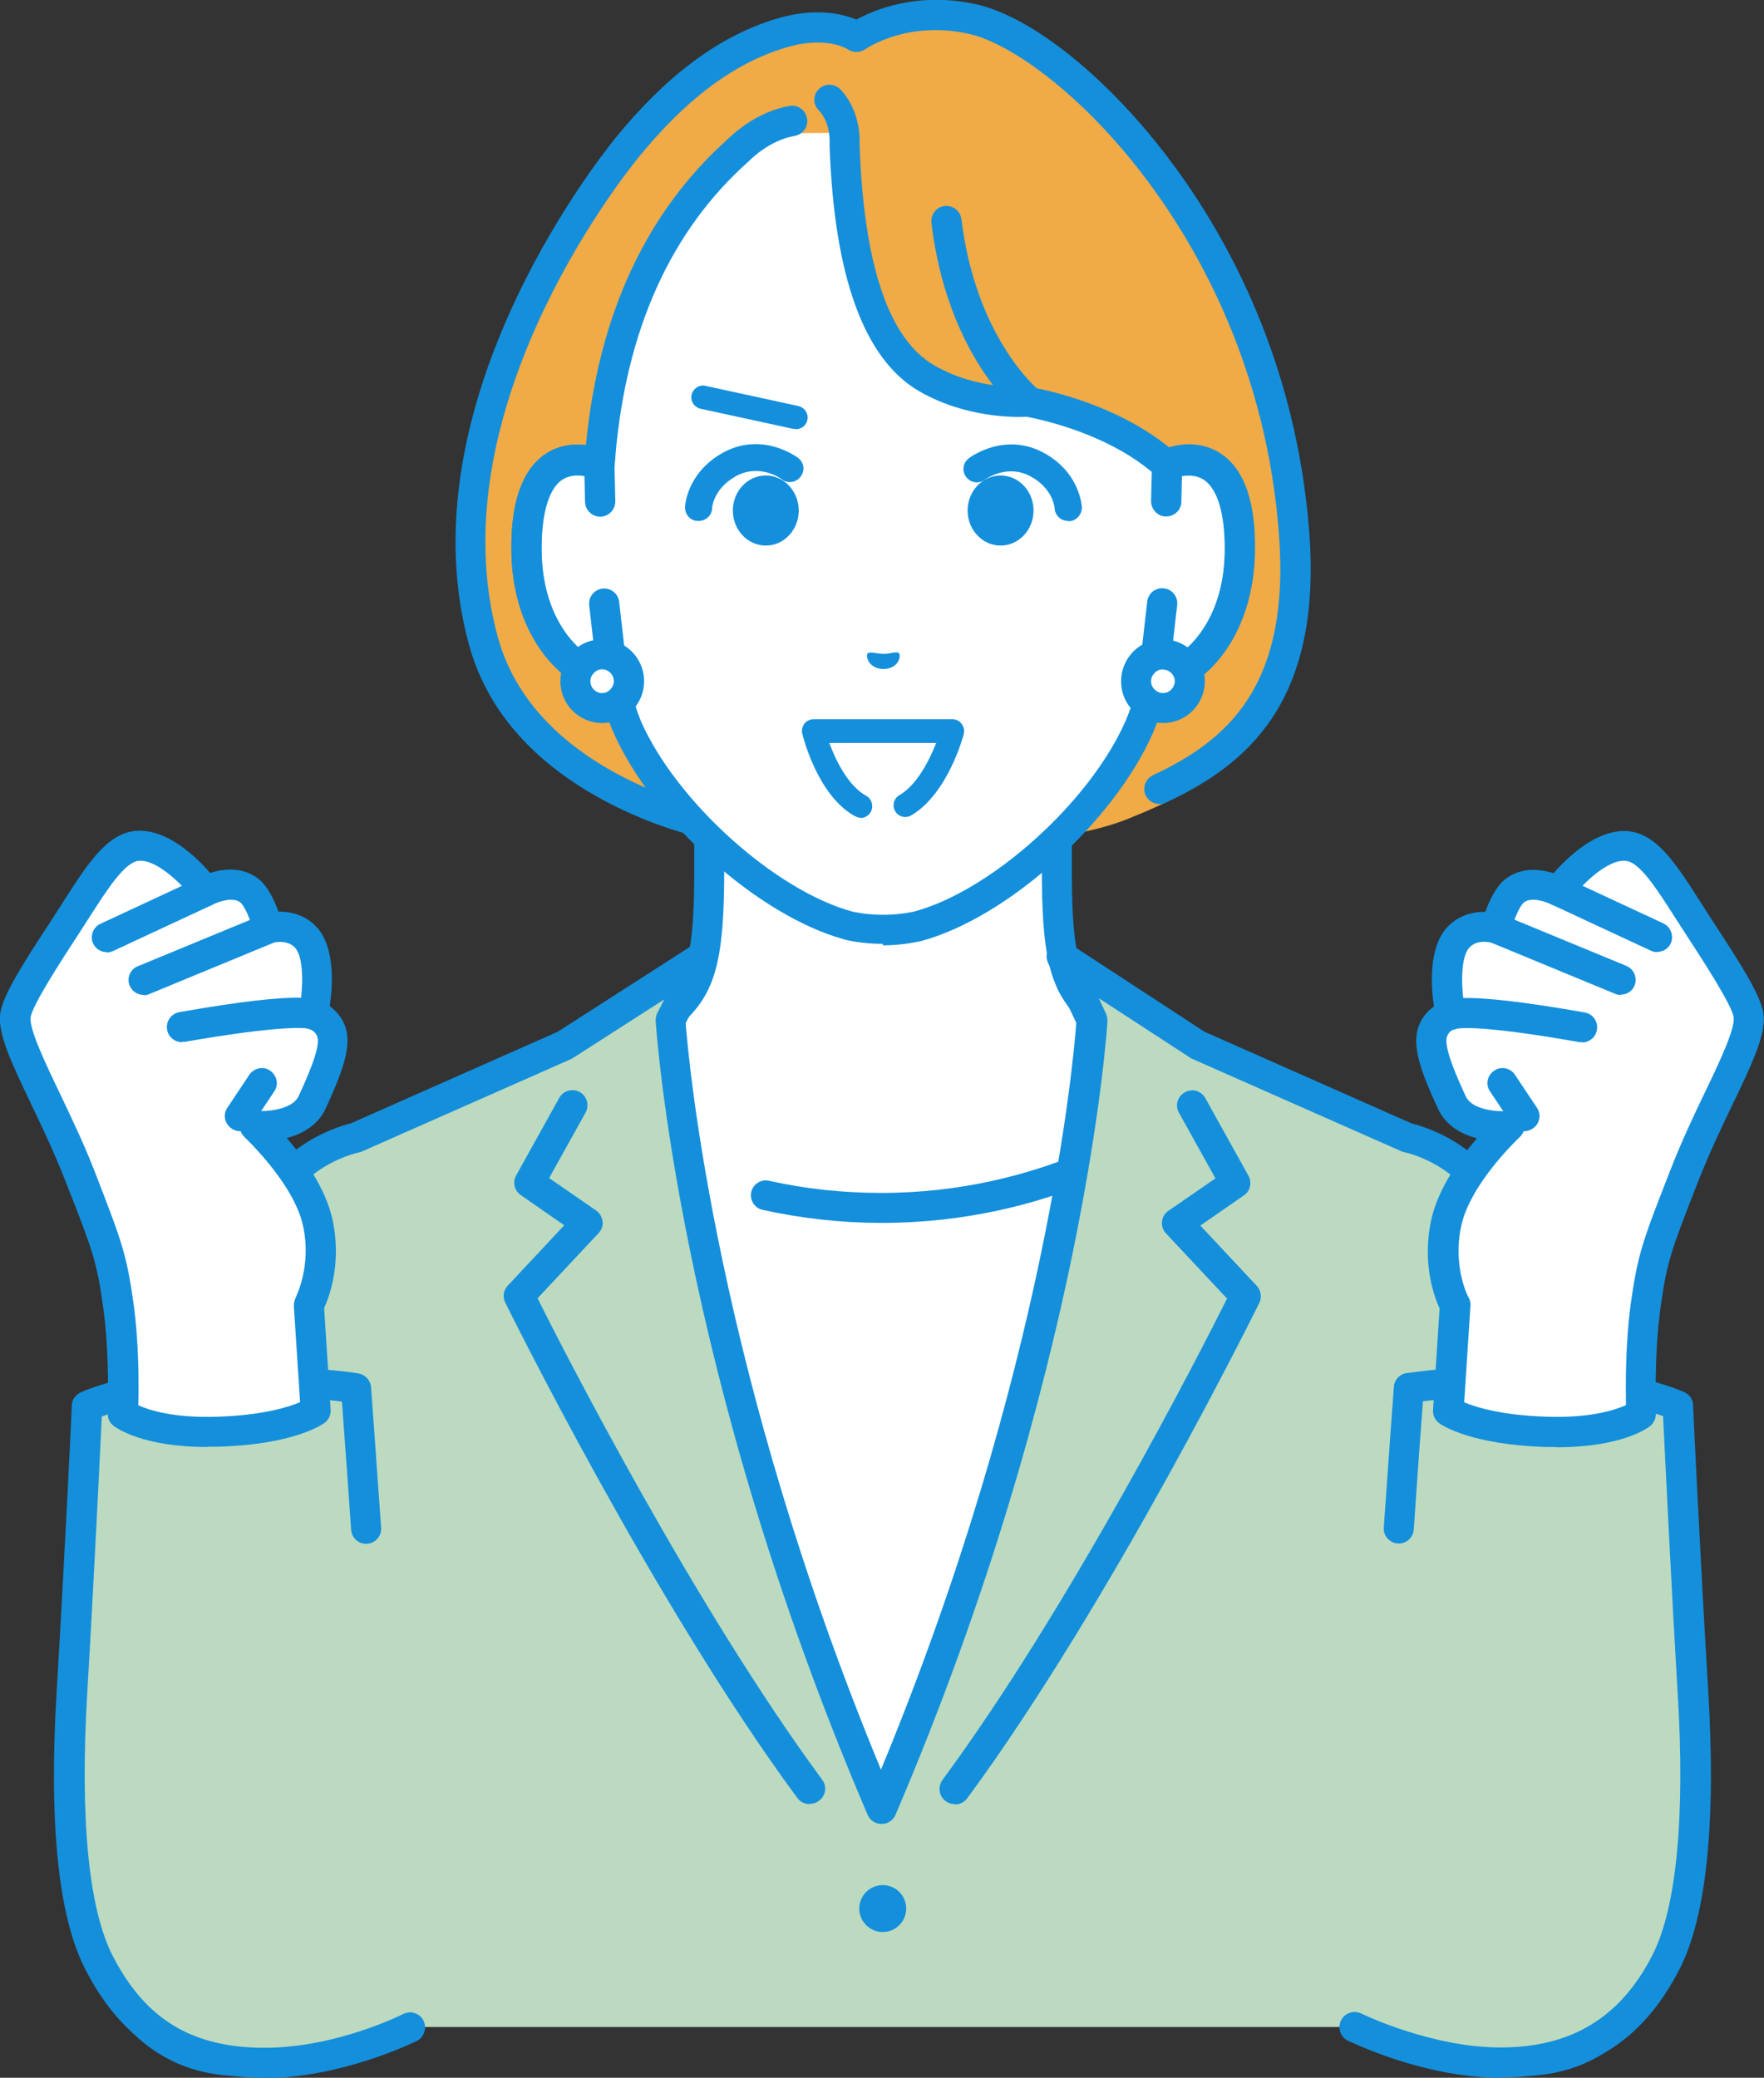
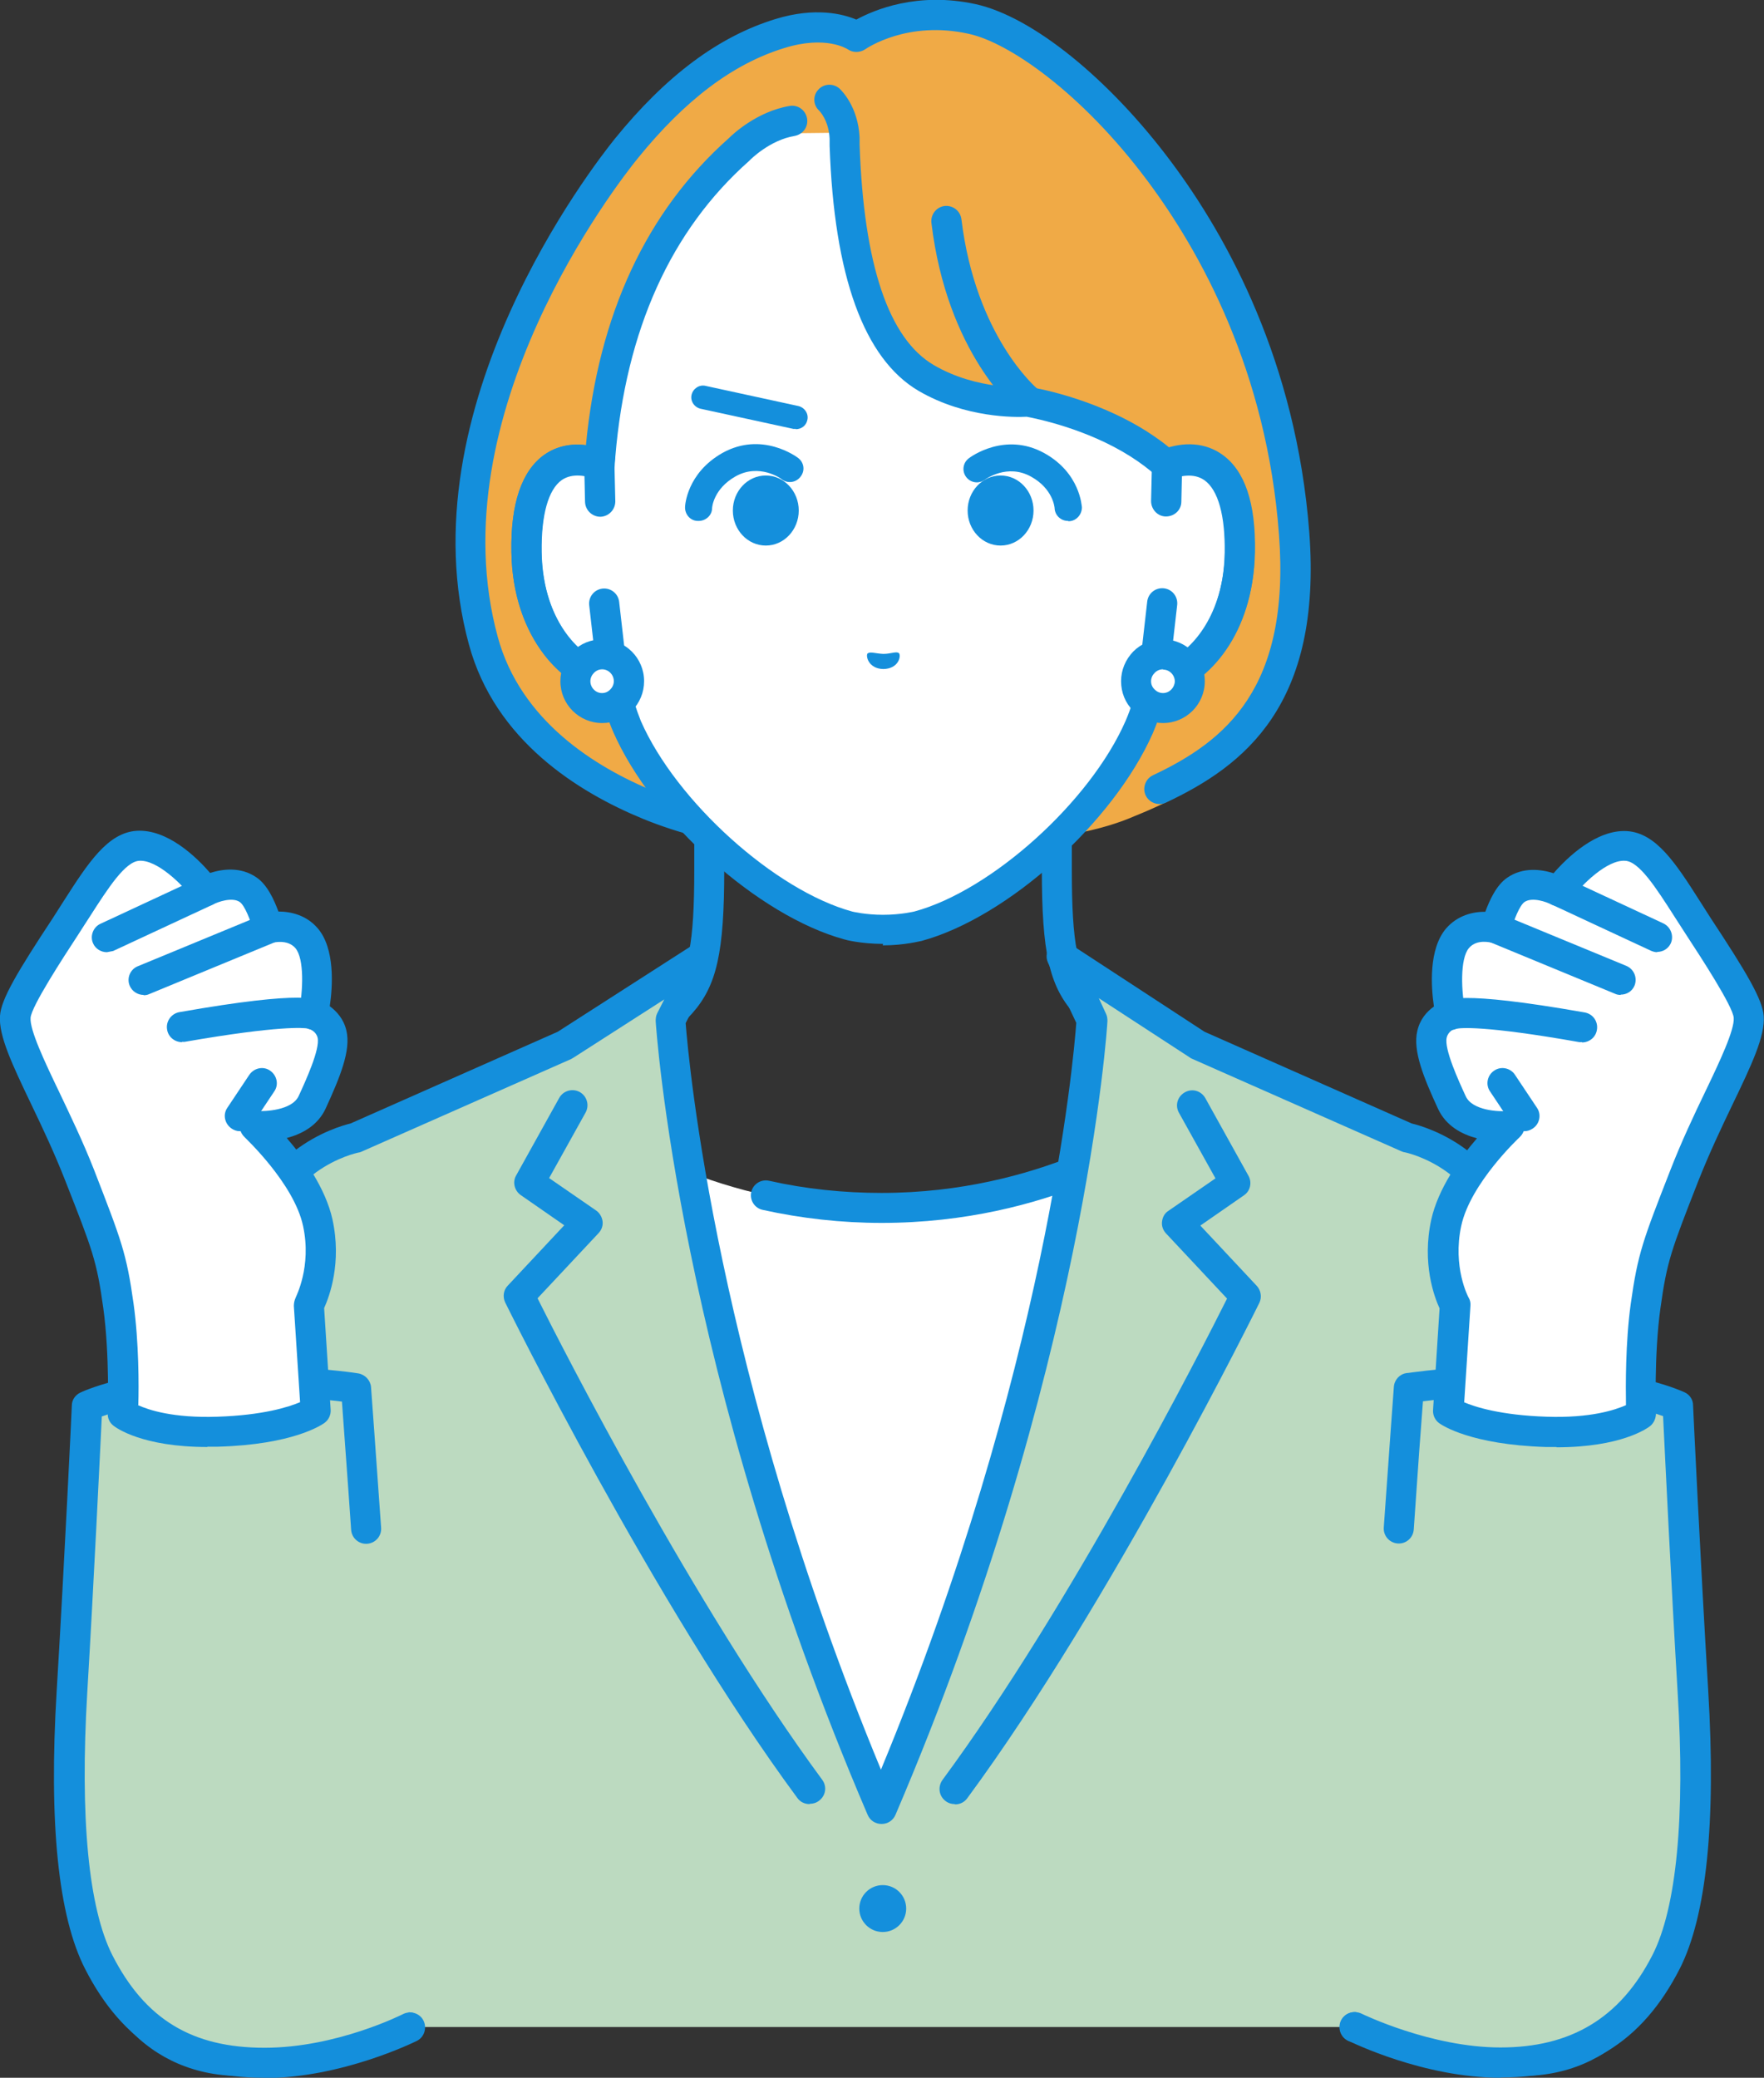
<svg xmlns="http://www.w3.org/2000/svg" id="_レイヤー_2" data-name="レイヤー 2" viewBox="0 0 59.43 70">
  <rect x="0" y="0" width="59.43" height="70" fill="#333333" stroke="none" />
  <defs>
    <style>
      .cls-1 {
        fill: #bcdac0;
      }

      .cls-1, .cls-2, .cls-3, .cls-4 {
        stroke-width: 0px;
      }

      .cls-2 {
        fill: #148fdc;
      }

      .cls-3 {
        fill: #f0aa46;
      }

      .cls-4 {
        fill: #fff;
      }
    </style>
  </defs>
  <g id="_レイヤー_1-2" data-name="レイヤー 1">
    <g>
      <g>
        <g>
-           <path class="cls-4" d="M42.73,37.12c-4.18-1.57-5.44-2.51-6.17-3.32-.72-.81-.94-1.85-.94-4.49v-8.2l-5.86,1.44-5.86-1.44v8.2c0,2.64-.22,3.68-.94,4.49-.72.81-1.99,1.75-6.17,3.32-4.18,1.57,8.29,9.08,8.29,9.08h9.35s12.47-7.51,8.29-9.08Z" />
          <path class="cls-2" d="M34.43,46.72c-.17,0-.34-.09-.44-.25-.14-.24-.07-.55.17-.7.02-.01,2.35-1.42,4.62-3.12,4.08-3.05,4.31-4.27,4.28-4.58,0-.08-.03-.29-.52-.48-4.11-1.54-5.52-2.5-6.37-3.46-.82-.93-1.07-2.05-1.07-4.83v-7.55l-5.23,1.29c-.08.02-.16.02-.24,0l-5.23-1.29v7.55c0,2.78-.25,3.9-1.07,4.83-.85.96-2.26,1.91-6.37,3.46-.5.19-.52.4-.52.48-.03.3.2,1.53,4.28,4.58,2.27,1.69,4.6,3.1,4.62,3.12.24.14.32.46.17.7-.14.24-.46.32-.7.17-.02-.01-2.39-1.45-4.7-3.17-4.35-3.25-4.76-4.69-4.69-5.49.04-.42.27-1,1.18-1.34,4.14-1.56,5.32-2.45,5.97-3.18.63-.7.82-1.67.82-4.15v-8.2c0-.16.07-.3.19-.4.12-.1.28-.13.43-.09l5.74,1.41,5.74-1.41c.15-.04.31,0,.43.09.12.1.19.24.19.4v8.2c0,2.48.19,3.45.82,4.15.65.73,1.82,1.62,5.97,3.18.9.34,1.14.92,1.18,1.34.07.8-.33,2.24-4.69,5.49-2.31,1.72-4.68,3.15-4.7,3.17-.08.05-.17.07-.26.07Z" />
        </g>
        <g>
          <path class="cls-4" d="M42.55,39.84l-3.64-1.74s-3.6,2.6-9.21,2.6-9.21-2.6-9.21-2.6l-3.64,1.74s3.82,24.44,12.85,24.44,12.85-24.44,12.85-24.44Z" />
          <path class="cls-2" d="M29.7,41.2c-1.35,0-2.7-.15-4.01-.44-.27-.06-.44-.33-.38-.6.06-.27.33-.44.6-.38,1.24.28,2.52.41,3.79.41,5.36,0,8.88-2.48,8.91-2.5.23-.16.54-.11.7.12.16.23.11.54-.11.7-.15.11-3.8,2.69-9.5,2.69Z" />
        </g>
        <g>
          <path class="cls-1" d="M47.44,38.32l-7.06-3.12-4.57-2.98,1,2.14s-.66,11.53-7.1,26.57c-6.44-15.04-7.1-26.57-7.1-26.57l1.08-2.14-4.64,2.98-7.06,3.12s-3.02.61-3.4,3.86c-.38,3.25-5.77,13.9-5.57,20.85.1,3.54,1.74,6.12,4.66,6.37,2.15.18,6.11-1.11,6.11-1.11h31.84s3.96,1.29,6.11,1.11c2.92-.25,4.56-2.82,4.66-6.37.2-6.95-5.19-17.6-5.57-20.85-.38-3.25-3.4-3.86-3.4-3.86Z" />
          <path class="cls-2" d="M51.31,69.93c-2.26,0-5.67-1.1-5.83-1.15-.27-.09-.41-.37-.33-.64.09-.27.37-.41.64-.33.04.01,3.89,1.26,5.91,1.09,2.53-.21,4.1-2.41,4.19-5.88.12-4.41-2.11-10.5-3.74-14.96-.94-2.58-1.69-4.62-1.83-5.82-.33-2.83-2.89-3.4-3-3.42-.03,0-.07-.02-.1-.03l-7.06-3.12s-.05-.02-.07-.04l-3.07-2,.24.52c.04.08.05.16.05.25,0,.12-.74,11.79-7.14,26.74-.08.19-.26.31-.47.31s-.39-.12-.47-.31c-6.4-14.95-7.13-26.62-7.14-26.74,0-.09.01-.18.05-.26l.24-.47-3.07,1.97s-.05.03-.07.04l-7.06,3.12s-.07.03-.1.03c-.11.02-2.67.59-3,3.42-.14,1.2-.89,3.24-1.83,5.82-1.63,4.45-3.86,10.55-3.74,14.96.1,3.47,1.67,5.66,4.19,5.88,2.02.17,5.87-1.07,5.91-1.09.27-.09.55.06.64.33.09.27-.06.55-.33.64-.17.05-4.09,1.32-6.31,1.13-3.05-.26-5.01-2.89-5.12-6.86-.13-4.6,2.14-10.8,3.8-15.33.88-2.42,1.65-4.51,1.78-5.59.39-3.35,3.28-4.18,3.74-4.29l6.98-3.09,4.61-2.96c.19-.12.44-.1.61.05.17.15.22.4.11.61l-1.02,2.01c.1,1.29,1.04,11.77,6.58,25.15,5.56-13.43,6.49-23.9,6.58-25.16l-.95-2.02c-.1-.21-.05-.45.13-.6.17-.15.42-.17.61-.04l4.53,2.96,6.98,3.09c.47.11,3.36.94,3.74,4.29.13,1.09.89,3.17,1.78,5.59,1.66,4.53,3.93,10.73,3.8,15.33-.11,3.97-2.08,6.6-5.12,6.86-.15.01-.31.02-.48.02Z" />
        </g>
        <path class="cls-2" d="M32.16,60.78c-.1,0-.21-.03-.3-.1-.23-.17-.27-.48-.11-.71,4.33-5.87,8.72-14.48,9.59-16.22l-2.06-2.2c-.1-.11-.15-.25-.13-.4.02-.15.09-.28.22-.36l1.58-1.09-1.23-2.21c-.14-.25-.05-.55.2-.69.25-.14.55-.05.69.2l1.45,2.61c.13.23.06.52-.15.66l-1.47,1.02,1.9,2.03c.14.15.18.38.09.57-.05.1-4.97,10.08-9.84,16.69-.1.14-.25.21-.41.21Z" />
        <circle class="cls-2" cx="29.74" cy="64.3" r=".79" />
        <path class="cls-2" d="M27.27,60.78c-.16,0-.31-.07-.41-.21-4.87-6.6-9.79-16.59-9.84-16.69-.09-.19-.06-.42.09-.57l1.9-2.03-1.47-1.02c-.21-.15-.28-.44-.15-.66l1.45-2.61c.14-.25.45-.33.69-.2.25.14.33.45.2.69l-1.23,2.21,1.58,1.09c.12.08.2.22.22.36.02.15-.03.29-.13.4l-2.06,2.2c.87,1.74,5.26,10.34,9.59,16.22.17.23.12.54-.11.71-.09.07-.2.1-.3.1Z" />
      </g>
      <g>
        <g>
          <path class="cls-1" d="M56.52,47.37s-1.44-.7-4.4-.81c0,0-1.07-.06-2.4,0-1.32.06-2.26.2-2.26.2,0,0-.16,2.12-.34,4.74l-1.47,16.8s2.41,1.2,4.91,1.2c3.07,0,4.6-1.48,5.57-3.39,1-1.95,1.12-5.6.91-9.12-.26-4.34-.51-9.62-.51-9.62Z" />
          <path class="cls-2" d="M50.55,70c-2.59,0-5.03-1.2-5.13-1.25-.25-.12-.35-.43-.23-.68.12-.25.43-.35.68-.23.02.01,2.34,1.14,4.68,1.14s4.02-.96,5.12-3.11c.81-1.58,1.11-4.65.85-8.86-.22-3.68-.43-8.08-.49-9.3-.53-.19-1.83-.57-3.93-.65-.02,0-1.08-.06-2.35,0-.78.04-1.42.1-1.81.15-.06.74-.18,2.41-.31,4.32-.02.28-.26.49-.54.47-.28-.02-.49-.26-.47-.54.18-2.59.34-4.72.34-4.74.02-.24.2-.43.43-.46.04,0,.98-.15,2.32-.21,1.33-.06,2.4,0,2.45,0,3.02.11,4.53.83,4.6.86.17.08.28.25.28.43,0,.05.25,5.32.51,9.61.27,4.46-.06,7.61-.96,9.38-1.28,2.5-3.19,3.66-6.02,3.66Z" />
        </g>
        <g>
          <g>
            <path class="cls-4" d="M49.02,43.97s-.65-1.16-.3-2.78c.35-1.62,2.13-3.25,2.13-3.25,0,0-1.51.13-1.93-.8-.43-.93-.79-1.79-.67-2.3.13-.53.63-.66.63-.66,0,0-.38-1.86.23-2.57.5-.58,1.3-.33,1.3-.33,0,0,.24-1,.67-1.3.58-.4,1.43.04,1.43.04,0,0,1.19-1.59,2.29-1.52.84.05,1.47,1.23,2.44,2.71.95,1.44,1.66,2.58,1.7,3.05.07.89-1.23,2.95-2.16,5.32-.93,2.37-1.09,2.77-1.32,4.42-.23,1.65-.15,3.63-.15,3.63,0,0-.86.68-3.2.61-2.45-.08-3.3-.71-3.3-.71l.23-3.56Z" />
            <path class="cls-2" d="M52.44,48.75c-.12,0-.23,0-.36,0-2.53-.08-3.49-.73-3.59-.8-.14-.1-.22-.27-.21-.44l.22-3.43c-.18-.39-.6-1.52-.28-2.99.23-1.04.96-2.07,1.54-2.74-.5-.13-1.04-.41-1.31-.99-.48-1.04-.86-1.96-.7-2.63.09-.39.32-.65.56-.82-.1-.67-.18-1.94.41-2.63.38-.44.91-.57,1.32-.56.14-.38.37-.9.74-1.15.53-.37,1.16-.28,1.56-.15.45-.52,1.44-1.48,2.47-1.42.98.06,1.64,1.07,2.46,2.36.12.19.24.38.37.58,1.2,1.82,1.74,2.73,1.78,3.29.05.68-.41,1.65-1.06,3-.37.77-.78,1.64-1.14,2.55h0c-.92,2.35-1.06,2.71-1.28,4.3-.22,1.58-.15,3.52-.15,3.54,0,.16-.07.32-.19.42-.1.08-.98.72-3.17.72ZM49.32,47.24c.37.16,1.24.44,2.79.49,1.48.05,2.31-.23,2.67-.39-.01-.63-.02-2.1.16-3.41.24-1.71.41-2.14,1.34-4.52h0c.37-.95.79-1.84,1.17-2.63.49-1.02.99-2.08.96-2.49-.03-.39-1.1-2.03-1.61-2.81-.13-.2-.26-.4-.38-.59-.64-1-1.2-1.87-1.67-1.89-.6-.04-1.45.79-1.85,1.32-.15.2-.42.26-.64.15-.15-.08-.64-.26-.9-.08-.16.11-.37.62-.46,1-.03.14-.12.25-.24.32-.12.07-.27.09-.4.05-.02,0-.5-.14-.77.18-.31.36-.26,1.49-.12,2.14.06.27-.09.53-.37.59-.01,0-.21.07-.26.29-.09.38.4,1.45.64,1.97.22.49,1.13.53,1.43.5.22-.02.42.1.51.3.09.2.04.43-.12.58-.02.02-1.66,1.55-1.97,2.99-.3,1.39.24,2.41.25,2.42.05.08.07.18.06.28l-.21,3.24Z" />
          </g>
          <path class="cls-2" d="M55.83,32.08c-.07,0-.14-.02-.21-.05l-3.33-1.55c-.25-.12-.36-.42-.25-.67.12-.25.42-.36.67-.25l3.33,1.55c.25.12.36.42.25.67-.09.19-.27.29-.46.29Z" />
          <path class="cls-2" d="M54.6,33.52c-.06,0-.13-.01-.19-.04l-4.19-1.73c-.26-.11-.38-.4-.28-.66.11-.26.4-.38.66-.28l4.19,1.73c.26.11.38.4.28.66-.08.2-.27.31-.47.31Z" />
          <path class="cls-2" d="M53.3,35.11s-.06,0-.09,0c-3.22-.57-4.02-.48-4.14-.45-.2.09-.44.04-.59-.13-.18-.21-.16-.53.06-.72.16-.14.53-.46,4.85.3.28.05.46.31.41.59-.04.25-.26.42-.5.42ZM49.2,34.57s0,0,0,0c0,0,0,0,0,0ZM49.2,34.57s0,0,0,0c0,0,0,0,0,0ZM49.2,34.57s0,0,0,0c0,0,0,0,0,0Z" />
          <path class="cls-2" d="M51.36,38.11c-.16,0-.33-.08-.42-.23l-.74-1.11c-.16-.23-.09-.55.14-.7.23-.16.55-.09.7.14l.74,1.11c.16.23.09.55-.14.7-.09.06-.18.09-.28.09Z" />
        </g>
      </g>
      <g>
        <g>
          <g>
            <path class="cls-3" d="M29.75,28.21s-4.17.44-7.9-1.09c-2.47-1.01-4.81-2.77-5.57-5.54-1.9-6.95,2.92-14.28,4.81-16.59,1.85-2.25,3.63-3.4,5.18-3.87,1.7-.52,2.59.12,2.59.12,0,0,1.56-1.12,3.89-.6,3.12.69,10.08,7.23,10.84,17.33.51,6.78-2.67,8.44-5.57,9.61-3.16,1.27-8.27.63-8.27.63Z" />
            <path class="cls-2" d="M28.3,28.78c-1.59,0-4.18-.19-6.63-1.19-2.19-.9-4.99-2.64-5.87-5.87-2.18-7.97,4.18-16.13,4.91-17.04,1.72-2.12,3.49-3.45,5.42-4.04,1.34-.41,2.27-.17,2.72.02.59-.32,2.05-.95,4.02-.52,1.91.42,4.5,2.51,6.6,5.33,1.88,2.52,4.2,6.72,4.64,12.46.44,5.82-2.19,7.87-4.83,9.11-.25.12-.56.01-.68-.24-.12-.25-.01-.56.24-.68,2.44-1.15,4.64-2.92,4.25-8.11-.41-5.5-2.64-9.52-4.44-11.93-2.22-2.97-4.67-4.65-6.01-4.94-2.06-.46-3.43.48-3.49.52-.18.12-.42.12-.59,0-.02-.01-.73-.48-2.14-.04-1.73.53-3.34,1.75-4.93,3.71-.7.86-6.76,8.65-4.72,16.13.77,2.83,3.29,4.39,5.27,5.2,3.57,1.46,7.61,1.06,7.65,1.06.28-.03.53.17.56.45.03.28-.17.53-.45.56-.06,0-.63.06-1.51.06Z" />
            <path class="cls-4" d="M28.45,4.61s.05,6.5,2.76,8.09c1.63.95,3.41.8,3.41.8,0,0,1.28.16,2.52.77.81.4,1.71.98,2.17,1.35,1.06-.4,2.51-.14,2.46,2.96-.04,2.75-1.7,4.22-2.92,4.37-.12.52-.28,1.04-.47,1.49-1.26,2.87-4.7,5.96-7.46,6.71,0,0-.49.13-1.17.13s-1.17-.13-1.17-.13c-2.76-.75-6.19-3.84-7.46-6.71-.2-.46-.35-.97-.47-1.49-1.22-.15-2.87-1.62-2.92-4.37-.05-3.1,1.4-3.36,2.46-2.96v-.03c.09-.76.22-6.61,4.7-10.59,0,0,.85-.8,1.77-.51l1.79-.02v.12Z" />
            <g>
              <path class="cls-4" d="M20.22,16.9l-.03-1.27c-1.06-.4-2.51-.14-2.46,2.96.04,2.75,1.7,4.22,2.92,4.37l-.3-2.63-.13-3.44Z" />
              <path class="cls-2" d="M20.65,23.47s-.04,0-.06,0c-1.6-.2-3.32-1.97-3.36-4.87-.03-1.64.35-2.74,1.11-3.28.56-.39,1.28-.45,2.03-.16.19.07.32.26.33.46l.03,1.27c0,.28-.22.51-.5.52-.28,0-.51-.22-.52-.5l-.02-.9c-.24-.04-.53-.04-.77.13-.46.32-.7,1.19-.68,2.44.03,1.96.94,3.17,1.82,3.65l-.21-1.84c-.03-.28.17-.53.45-.56.28-.03.53.17.56.45l.3,2.63c.02.15-.04.31-.15.42-.1.09-.22.15-.36.15Z" />
            </g>
            <g>
-               <path class="cls-4" d="M39.32,15.63l-.03,1.27-.13,3.44-.3,2.63c1.22-.15,2.87-1.62,2.92-4.37.05-3.1-1.4-3.36-2.46-2.96Z" />
              <path class="cls-2" d="M38.86,23.47c-.13,0-.26-.05-.36-.15-.11-.11-.17-.26-.15-.42l.3-2.63c.03-.28.28-.48.56-.45.28.03.48.28.45.56l-.21,1.84c.88-.48,1.79-1.69,1.82-3.65.02-1.25-.22-2.11-.68-2.44-.24-.17-.53-.18-.77-.13l-.02.9c0,.28-.23.5-.52.5-.28,0-.5-.24-.5-.52l.03-1.27c0-.21.13-.39.33-.46.76-.29,1.48-.23,2.03.16.77.54,1.14,1.64,1.11,3.28-.05,2.89-1.77,4.67-3.36,4.87-.02,0-.04,0-.06,0Z" />
            </g>
            <path class="cls-2" d="M34.63,14.01c-.11,0-.22-.04-.32-.11-.1-.08-2.4-1.98-2.93-6.39-.03-.28.16-.53.44-.57.28-.03.53.16.57.44.48,3.97,2.54,5.7,2.56,5.72.22.18.25.5.07.71-.1.12-.25.19-.39.19Z" />
            <path class="cls-2" d="M29.75,31.8c-.74,0-1.28-.14-1.3-.15-2.9-.79-6.47-3.99-7.79-6.99-.16-.37-.3-.8-.42-1.26-1.49-.4-2.97-2.12-3.01-4.8-.03-1.64.35-2.74,1.11-3.28.4-.28.88-.39,1.4-.32.42-4.4,2.04-7.88,4.81-10.34.13-.13.94-.9,2.05-1.09.28-.05.54.14.59.42.05.28-.14.54-.42.59-.84.14-1.49.8-1.5.81,0,0-.02.02-.03.03-2.64,2.34-4.15,5.69-4.51,9.97,0,.11-.02.2-.02.27,0,.17-.08.32-.22.41-.14.09-.31.12-.47.06-.25-.09-.72-.21-1.09.04-.46.32-.7,1.19-.68,2.44.04,2.47,1.47,3.75,2.47,3.88.21.03.38.18.43.39.13.54.28,1.01.44,1.41,1.19,2.71,4.52,5.71,7.12,6.42,0,0,.44.11,1.04.11s1.04-.11,1.05-.11c2.6-.7,5.93-3.7,7.12-6.42.17-.39.32-.86.44-1.4.05-.21.22-.36.43-.39,1-.13,2.43-1.41,2.47-3.88.02-1.25-.22-2.11-.68-2.44-.37-.26-.84-.14-1.09-.04-.18.07-.38.03-.52-.1-.26-.23-.55-.45-.88-.66-1.48-.94-3.19-1.28-3.5-1.34-.37.02-2.06.05-3.64-.87-1.84-1.08-2.85-3.86-3-8.26,0-.1,0-.18,0-.24-.03-.62-.34-.93-.35-.94-.21-.19-.22-.51-.03-.71.19-.21.51-.22.72-.03.06.06.62.6.67,1.64,0,.06,0,.15,0,.25.14,4.04.98,6.53,2.5,7.42,1.47.86,3.1.74,3.11.74.04,0,.08,0,.12,0,.09.01,2.12.34,3.94,1.49.28.18.55.37.79.57.65-.17,1.25-.08,1.74.26.77.54,1.14,1.64,1.11,3.28-.04,2.68-1.52,4.4-3.01,4.8-.12.47-.26.89-.42,1.26-1.33,3.01-4.89,6.21-7.79,7-.03,0-.57.15-1.31.15Z" />
          </g>
          <g>
            <g>
              <path class="cls-4" d="M40.08,22.95c0,.5-.4.9-.9.9-.5,0-.9-.4-.9-.9,0-.5.4-.9.9-.9.5,0,.9.4.9.9Z" />
              <path class="cls-2" d="M39.18,24.36h0c-.38,0-.73-.15-1-.41-.27-.27-.41-.62-.41-1,0-.38.15-.73.41-1,.27-.27.62-.41,1-.41h0c.78,0,1.41.63,1.41,1.41h0c0,.78-.63,1.41-1.41,1.41ZM39.18,22.55c-.11,0-.2.04-.28.12-.07.07-.12.17-.12.28,0,.11.04.2.12.28.07.07.17.12.28.12h0c.22,0,.39-.18.4-.39,0-.22-.18-.4-.39-.4h0ZM40.08,22.95h0,0Z" />
            </g>
            <g>
              <path class="cls-4" d="M21.2,22.95c0,.5-.4.9-.9.9-.5,0-.9-.4-.9-.9,0-.5.4-.9.9-.9.5,0,.9.4.9.9Z" />
              <path class="cls-2" d="M20.29,24.36h0c-.78,0-1.41-.63-1.41-1.41,0-.38.15-.73.41-1,.27-.27.62-.41,1-.41h0c.78,0,1.41.63,1.41,1.41,0,.38-.15.73-.41,1-.27.27-.62.41-1,.41ZM20.29,22.55c-.11,0-.2.04-.28.12-.07.07-.12.17-.12.28,0,.22.18.4.39.4h0c.11,0,.2-.04.28-.12.07-.07.12-.17.12-.28,0-.22-.18-.4-.39-.4h0Z" />
            </g>
          </g>
        </g>
        <g>
          <path class="cls-2" d="M29.23,22.02c.07-.08.27,0,.53.01.26,0,.45-.1.53-.02.07.09-.01.52-.53.53-.51-.01-.6-.45-.53-.53Z" />
          <path class="cls-2" d="M26.81,14.45s-.06,0-.08,0l-3.13-.68c-.21-.05-.35-.26-.3-.47.05-.21.26-.35.47-.3l3.13.68c.21.05.35.26.3.47-.04.19-.2.31-.39.31Z" />
-           <path class="cls-2" d="M29,27.55c-.06,0-.13-.02-.19-.05-1.27-.69-1.76-2.7-1.78-2.78-.03-.12,0-.24.07-.34.07-.09.19-.15.31-.15h4.68c.12,0,.24.06.31.16.07.1.1.22.07.34-.02.08-.54,2.02-1.77,2.74-.19.11-.43.05-.54-.14-.11-.19-.05-.43.14-.54.59-.34,1.01-1.17,1.24-1.76h-3.6c.22.6.64,1.45,1.24,1.78.19.1.26.35.16.54-.07.13-.21.21-.35.21Z" />
          <g>
            <path class="cls-2" d="M23.53,17.55s-.01,0-.02,0c-.25,0-.44-.22-.43-.47,0-.05.06-1.14,1.26-1.82,1.33-.74,2.5.13,2.55.17.2.15.24.43.08.63-.15.2-.43.24-.63.09-.03-.03-.76-.55-1.56-.1-.74.42-.79,1.04-.79,1.07,0,.24-.21.43-.45.43Z" />
            <ellipse class="cls-2" cx="25.8" cy="17.2" rx="1.11" ry="1.18" />
            <path class="cls-2" d="M35.98,17.55c-.24,0-.44-.19-.45-.43,0-.02-.05-.65-.79-1.06-.8-.45-1.53.08-1.56.1-.2.15-.48.11-.63-.09-.15-.2-.11-.48.09-.63.05-.04,1.22-.91,2.55-.17,1.2.67,1.25,1.77,1.26,1.82,0,.25-.19.46-.43.47,0,0-.01,0-.02,0Z" />
            <ellipse class="cls-2" cx="33.71" cy="17.2" rx="1.11" ry="1.18" />
          </g>
        </g>
      </g>
      <g>
        <g>
          <path class="cls-1" d="M11.98,46.76s-.94-.14-2.26-.2c-1.32-.06-2.39,0-2.39,0-2.96.11-4.4.81-4.4.81,0,0-.25,5.27-.51,9.62-.21,3.52-.09,7.17.91,9.12.97,1.9,2.5,3.39,5.57,3.39,2.5,0,4.91-1.2,4.91-1.2l-1.47-16.8c-.18-2.62-.34-4.74-.34-4.74Z" />
          <path class="cls-2" d="M8.89,70c-2.83,0-4.74-1.16-6.02-3.66-.91-1.77-1.23-4.93-.96-9.38.26-4.29.51-9.56.51-9.61,0-.19.12-.35.28-.43.06-.03,1.57-.75,4.61-.86.03,0,1.1-.06,2.44,0,1.33.06,2.28.2,2.32.21.23.04.41.23.43.46,0,.02.16,2.15.34,4.74.02.28-.19.52-.47.54-.28.02-.52-.19-.54-.47-.13-1.91-.26-3.58-.31-4.32-.39-.05-1.04-.11-1.81-.15-1.28-.06-2.33,0-2.34,0-2.1.08-3.41.46-3.94.65-.06,1.22-.27,5.62-.49,9.3-.25,4.21.04,7.27.85,8.86,1.1,2.15,2.68,3.11,5.12,3.11s4.66-1.13,4.68-1.14c.25-.12.56-.02.68.23.12.25.02.56-.23.68-.1.05-2.55,1.25-5.13,1.25Z" />
        </g>
        <g>
          <g>
            <path class="cls-4" d="M10.41,43.97s.65-1.16.3-2.78c-.35-1.62-2.13-3.25-2.13-3.25,0,0,1.51.13,1.93-.8.43-.93.79-1.79.67-2.3-.13-.53-.63-.66-.63-.66,0,0,.38-1.86-.23-2.57-.5-.58-1.3-.33-1.3-.33,0,0-.24-1-.67-1.3-.58-.4-1.43.04-1.43.04,0,0-1.19-1.59-2.29-1.52-.84.05-1.47,1.23-2.44,2.71-.95,1.44-1.66,2.58-1.7,3.05-.07.89,1.23,2.95,2.16,5.32.93,2.37,1.09,2.77,1.32,4.42.23,1.65.15,3.63.15,3.63,0,0,.86.68,3.2.61,2.45-.08,3.3-.71,3.3-.71l-.23-3.56Z" />
            <path class="cls-2" d="M6.99,48.75c-2.19,0-3.07-.64-3.17-.72-.13-.1-.2-.26-.19-.42,0-.02.07-1.95-.15-3.54-.22-1.59-.36-1.95-1.28-4.29h0c-.36-.92-.77-1.79-1.14-2.56C.42,35.88-.05,34.9,0,34.22c.04-.56.58-1.47,1.78-3.29.13-.2.25-.39.37-.58.82-1.28,1.48-2.3,2.46-2.36,1.04-.06,2.02.9,2.47,1.42.4-.13,1.03-.22,1.56.15.37.25.6.77.74,1.15.42,0,.94.12,1.32.56.59.68.51,1.96.41,2.63.23.17.47.43.56.82.16.67-.22,1.58-.7,2.63-.27.58-.81.86-1.31.99.58.67,1.31,1.7,1.54,2.74.32,1.46-.1,2.59-.28,2.99l.22,3.43c.01.17-.07.34-.21.44-.1.07-1.06.73-3.59.8-.12,0-.24,0-.36,0ZM4.65,47.34c.35.16,1.18.44,2.67.39,1.55-.05,2.41-.33,2.79-.49l-.21-3.24c0-.1.02-.19.06-.28,0-.02.55-1.04.25-2.42-.31-1.44-1.96-2.97-1.97-2.99-.16-.15-.21-.38-.12-.58.09-.2.29-.32.51-.3.3.02,1.2-.02,1.43-.5.24-.52.73-1.59.64-1.97-.05-.21-.25-.28-.27-.29-.27-.06-.41-.32-.36-.59.14-.67.19-1.78-.12-2.14-.27-.31-.75-.18-.77-.18-.13.04-.28.02-.4-.05-.12-.07-.21-.19-.24-.32-.09-.38-.3-.89-.46-1-.26-.18-.75,0-.9.08-.22.11-.49.05-.64-.15-.4-.53-1.25-1.36-1.85-1.32-.47.03-1.03.89-1.67,1.89-.12.19-.25.38-.38.59-.51.78-1.58,2.42-1.61,2.81-.03.41.47,1.47.96,2.49.37.78.8,1.67,1.17,2.61h0c.93,2.4,1.1,2.82,1.34,4.53.18,1.3.18,2.77.16,3.41Z" />
          </g>
-           <path class="cls-2" d="M3.6,32.08c-.19,0-.38-.11-.46-.29-.12-.25,0-.56.25-.67l3.33-1.55c.25-.12.56,0,.67.25.12.25,0,.56-.25.67l-3.33,1.55c-.07.03-.14.05-.21.05Z" />
+           <path class="cls-2" d="M3.6,32.08c-.19,0-.38-.11-.46-.29-.12-.25,0-.56.25-.67l3.33-1.55c.25-.12.56,0,.67.25.12.25,0,.56-.25.67l-3.33,1.55Z" />
          <path class="cls-2" d="M4.84,33.52c-.2,0-.39-.12-.47-.31-.11-.26.02-.56.28-.66l4.19-1.73c.26-.11.56.02.66.28.11.26-.02.56-.28.66l-4.19,1.73c-.06.03-.13.04-.19.04Z" />
          <path class="cls-2" d="M6.13,35.11c-.24,0-.46-.17-.5-.42-.05-.28.14-.54.41-.59,4.32-.76,4.69-.44,4.85-.3.21.18.24.5.06.72-.15.17-.39.22-.59.13-.12-.02-.92-.11-4.14.45-.03,0-.06,0-.09,0ZM10.23,34.57s0,0,0,0c0,0,0,0,0,0ZM10.23,34.57s0,0,0,0c0,0,0,0,0,0ZM10.23,34.57s0,0,0,0c0,0,0,0,0,0Z" />
          <path class="cls-2" d="M8.08,38.11c-.1,0-.19-.03-.28-.09-.23-.16-.3-.47-.14-.7l.74-1.11c.16-.23.47-.3.7-.14.23.16.3.47.14.7l-.74,1.11c-.1.15-.26.23-.42.23Z" />
        </g>
      </g>
    </g>
  </g>
</svg>